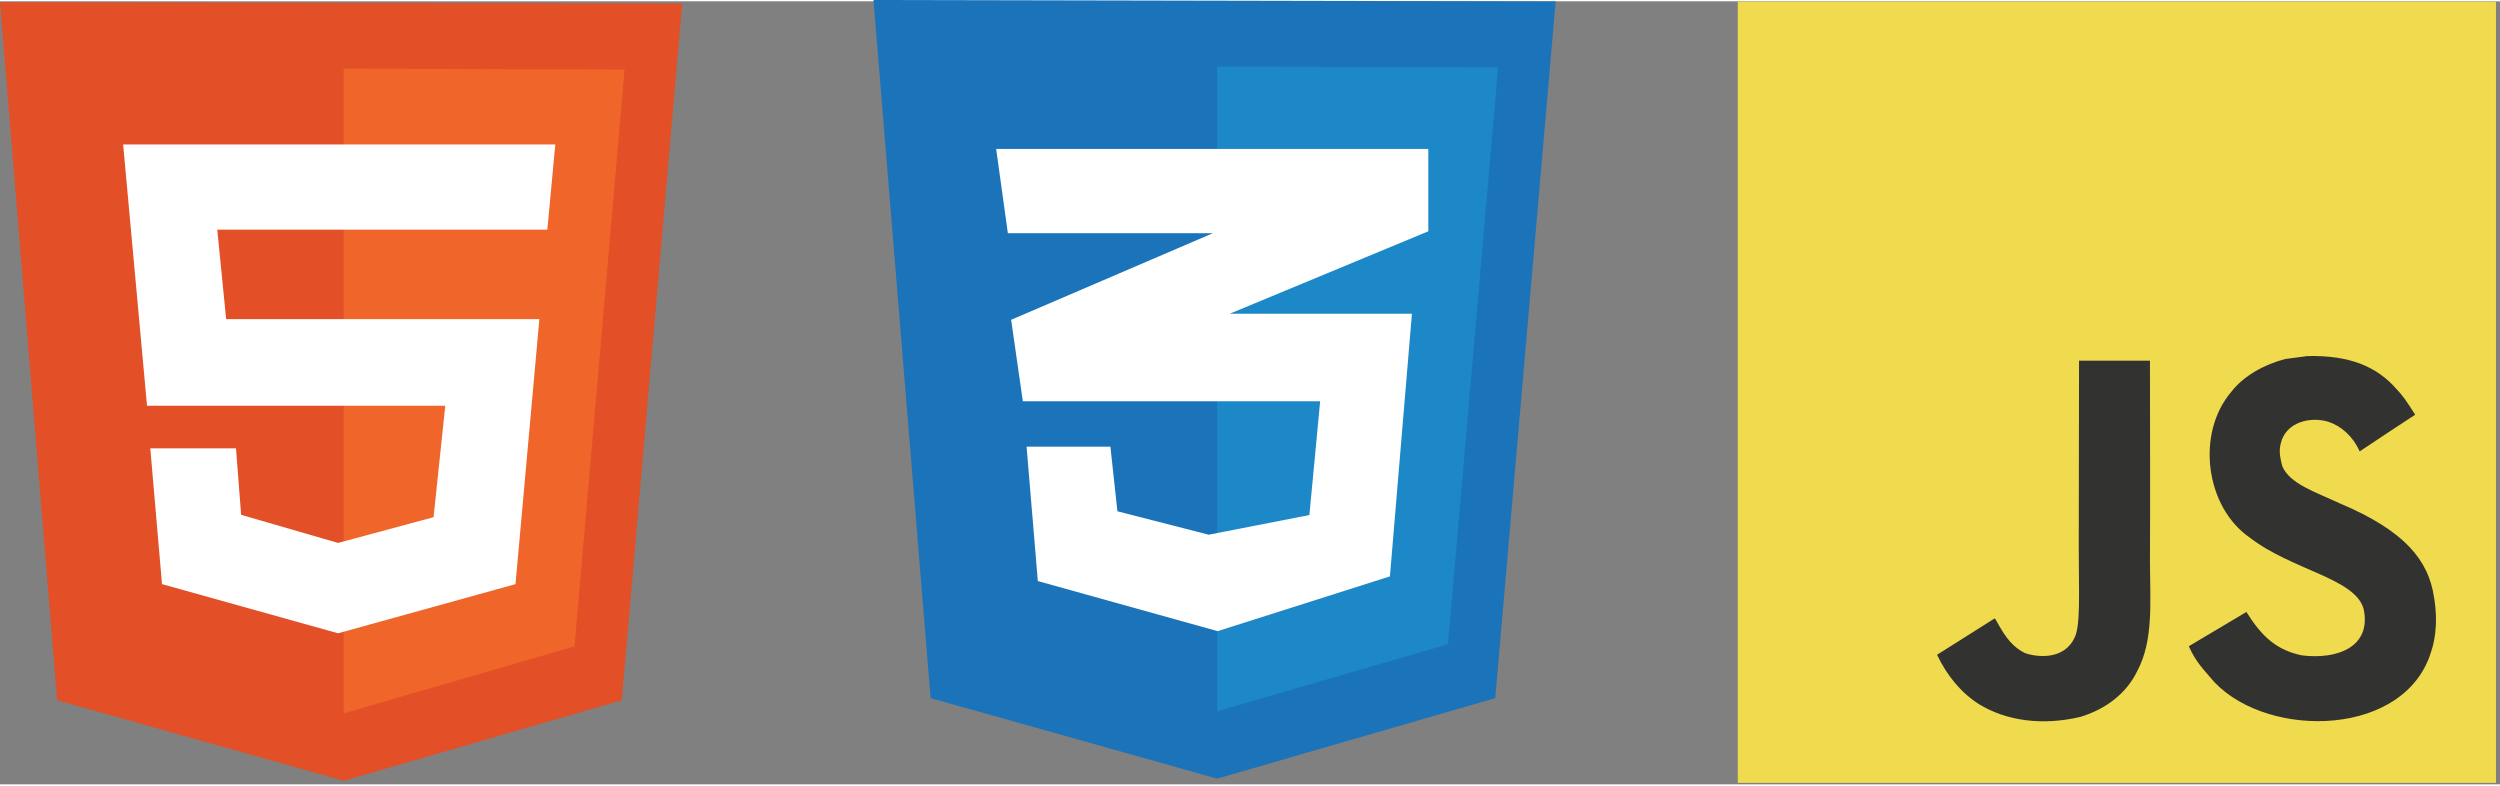
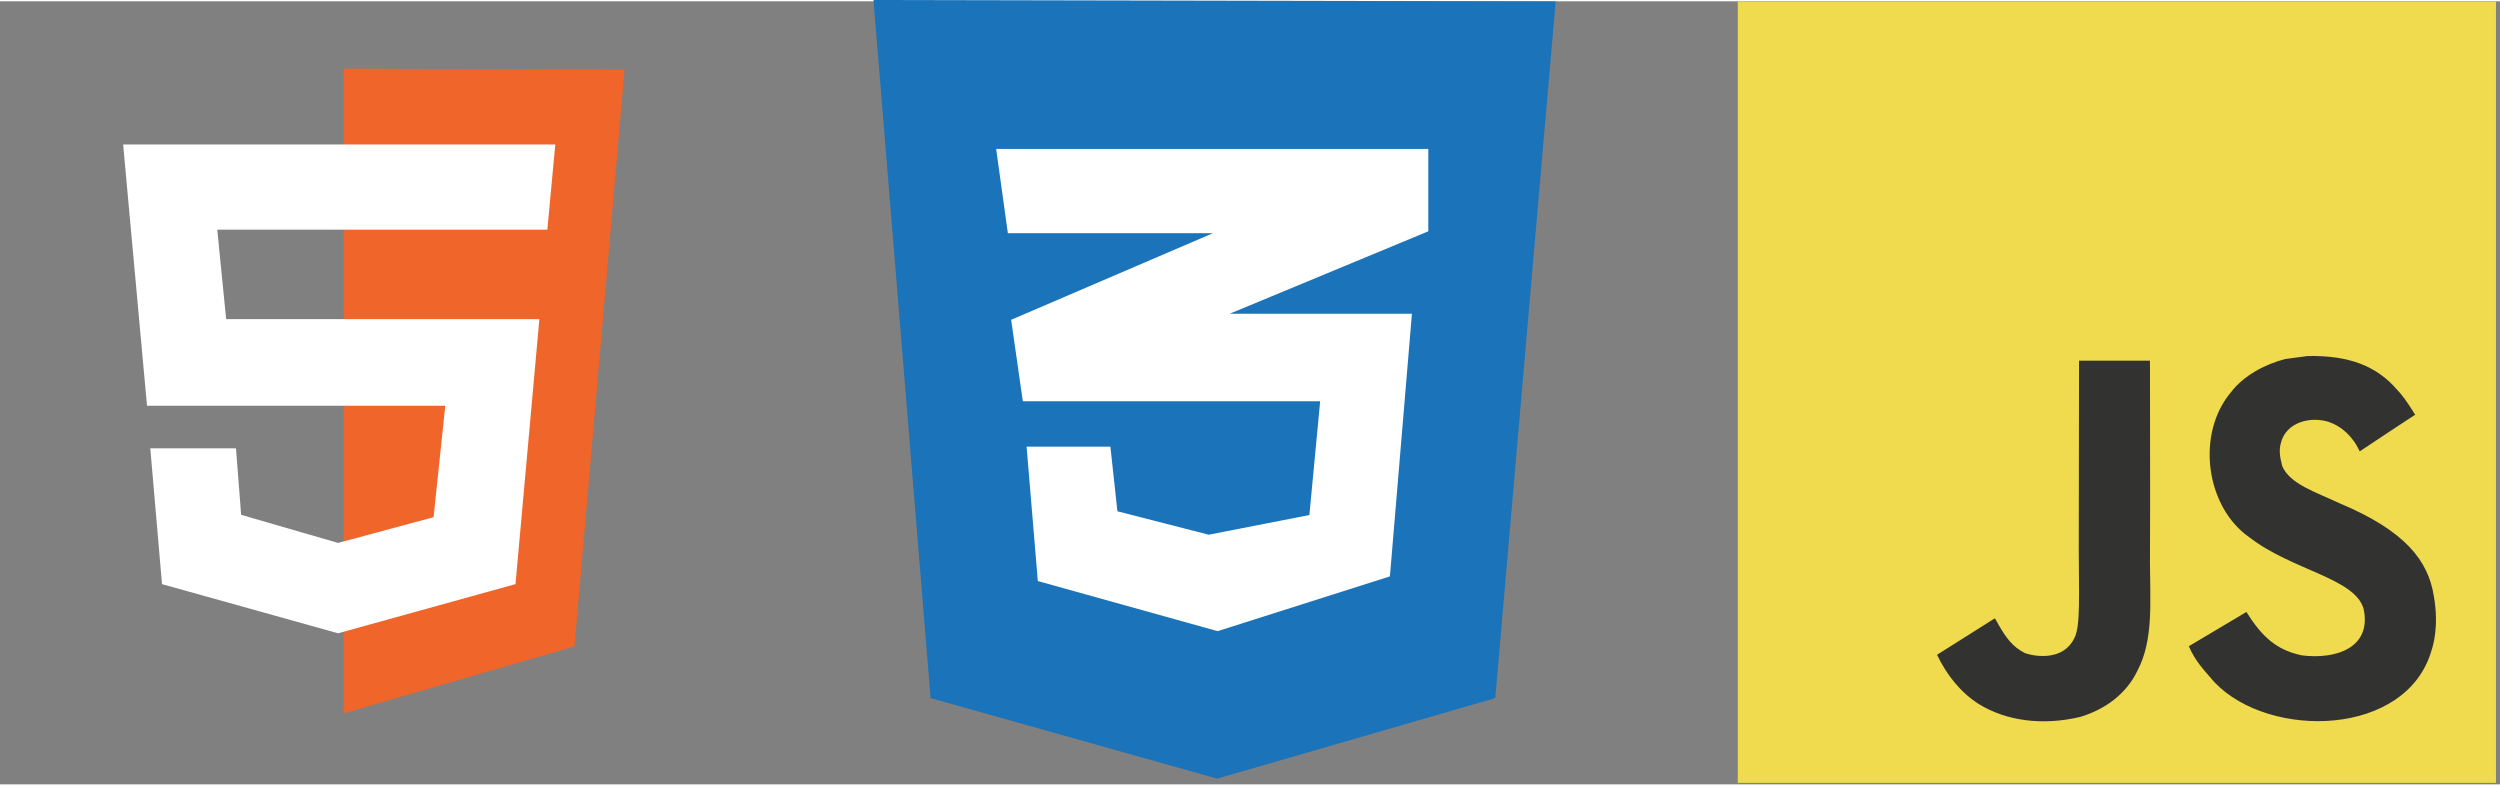
<svg xmlns="http://www.w3.org/2000/svg" xmlns:ns1="http://sodipodi.sourceforge.net/DTD/sodipodi-0.dtd" xmlns:ns2="http://www.inkscape.org/namespaces/inkscape" fill="none" height="2514.088" width="8000" viewBox="0 0 454.421 142.33" version="1.1" id="svg8" ns1:docname="web.svg" xml:space="preserve" ns2:version="1.2 (dc2aedaf03, 2022-05-15)">
  <rect x="0" y="0" width="454.421" height="142.33" fill="#808080" stroke="none" />
  <defs id="defs12" />
  <ns1:namedview id="namedview10" pagecolor="#ffffff" bordercolor="#111111" borderopacity="1" ns2:showpageshadow="0" ns2:pageopacity="0" ns2:pagecheckerboard="1" ns2:deskcolor="#d1d1d1" showgrid="false" ns2:zoom="0.080206171" ns2:cx="3360.0906" ns2:cy="1446.2728" ns2:window-width="1366" ns2:window-height="705" ns2:window-x="-8" ns2:window-y="-8" ns2:window-maximized="1" ns2:current-layer="svg8" />
-   <path d="M 10.383,127.045 0,0.151 l 124,0.255 -10.979,126.639 -50.553,14.638 z" fill="#e34f26" id="path2" />
  <path d="M 62.468,129.428 V 12.236 l 51.064,0.17 -9.106,104.851 z" fill="#ef652a" id="path4" />
  <path d="m 99.49,41.513 1.446,-15.49 H 22.383 l 4.34,47.49 h 54.213 l -2.126,20.255 -17.362,4.68 -17.617,-5.106 -0.936,-12.085 H 27.319 l 2.128,24.681 32,8.936 32.255,-8.936 4.34,-48.17 H 41.107 l -1.617,-16.255 z" fill="#ffffff" id="path6" />
  <g style="fill:none" id="g256" transform="translate(158.771,-0.237)">
    <path d="M 10.383,126.892 0,0 124,0.255 113.021,126.892 62.468,141.53 Z" fill="#1b73ba" id="path241" />
-     <path d="M 62.468,129.275 V 12.085 l 51.064,0.17 -9.106,104.85 z" fill="#1c88c7" id="path243" />
    <path d="M 100.851,27.064 H 22.298 l 2.128,15.318 h 37.276 l -36.68,15.745 2.127,14.808 H 81.192 L 79.234,93.615 60.936,97.19 44.341,92.935 43.064,81.19 H 27.83 l 2.042,24.426 32.681,9.106 31.32,-9.957 4,-47.745 H 64.765 L 100.85,42.042 Z" fill="#ffffff" id="path245" />
  </g>
  <g id="g324" transform="matrix(0.131,0,0,0.135,315.875,0.044)">
    <path fill="#f0db4f" d="M 0,0 H 1052 V 1052 H 0 Z" id="path312" />
    <path d="m 965.9,801.1 c -7.7,-48 -39,-88.3 -131.7,-125.9 -32.2,-14.8 -68.1,-25.399 -78.8,-49.8 -3.8,-14.2 -4.3,-22.2 -1.9,-30.8 6.9,-27.9 40.2,-36.6 66.6,-28.6 17,5.7 33.1,18.801 42.8,39.7 45.4,-29.399 45.3,-29.2 77,-49.399 -11.6,-18 -17.8,-26.301 -25.4,-34 -27.3,-30.5 -64.5,-46.2 -124,-45 -10.3,1.3 -20.699,2.699 -31,4 -29.699,7.5 -58,23.1 -74.6,44 -49.8,56.5 -35.6,155.399 25,196.1 59.7,44.8 147.4,55 158.6,96.9 10.9,51.3 -37.699,67.899 -86,62 -35.6,-7.4 -55.399,-25.5 -76.8,-58.4 -39.399,22.8 -39.399,22.8 -79.899,46.1 9.6,21 19.699,30.5 35.8,48.7 76.2,77.3 266.899,73.5 301.1,-43.5 1.399,-4.001 10.6,-30.801 3.199,-72.101 z m -394,-317.6 h -98.4 c 0,85 -0.399,169.4 -0.399,254.4 0,54.1 2.8,103.7 -6,118.9 -14.4,29.899 -51.7,26.2 -68.7,20.399 -17.3,-8.5 -26.1,-20.6 -36.3,-37.699 -2.8,-4.9 -4.9,-8.7 -5.601,-9 -26.699,16.3 -53.3,32.699 -80,49 13.301,27.3 32.9,51 58,66.399 37.5,22.5 87.9,29.4 140.601,17.3 34.3,-10 63.899,-30.699 79.399,-62.199 22.4,-41.3 17.6,-91.3 17.4,-146.6 0.5,-90.2 0,-180.4 0,-270.9 z" fill="#323330" id="path314" />
  </g>
</svg>